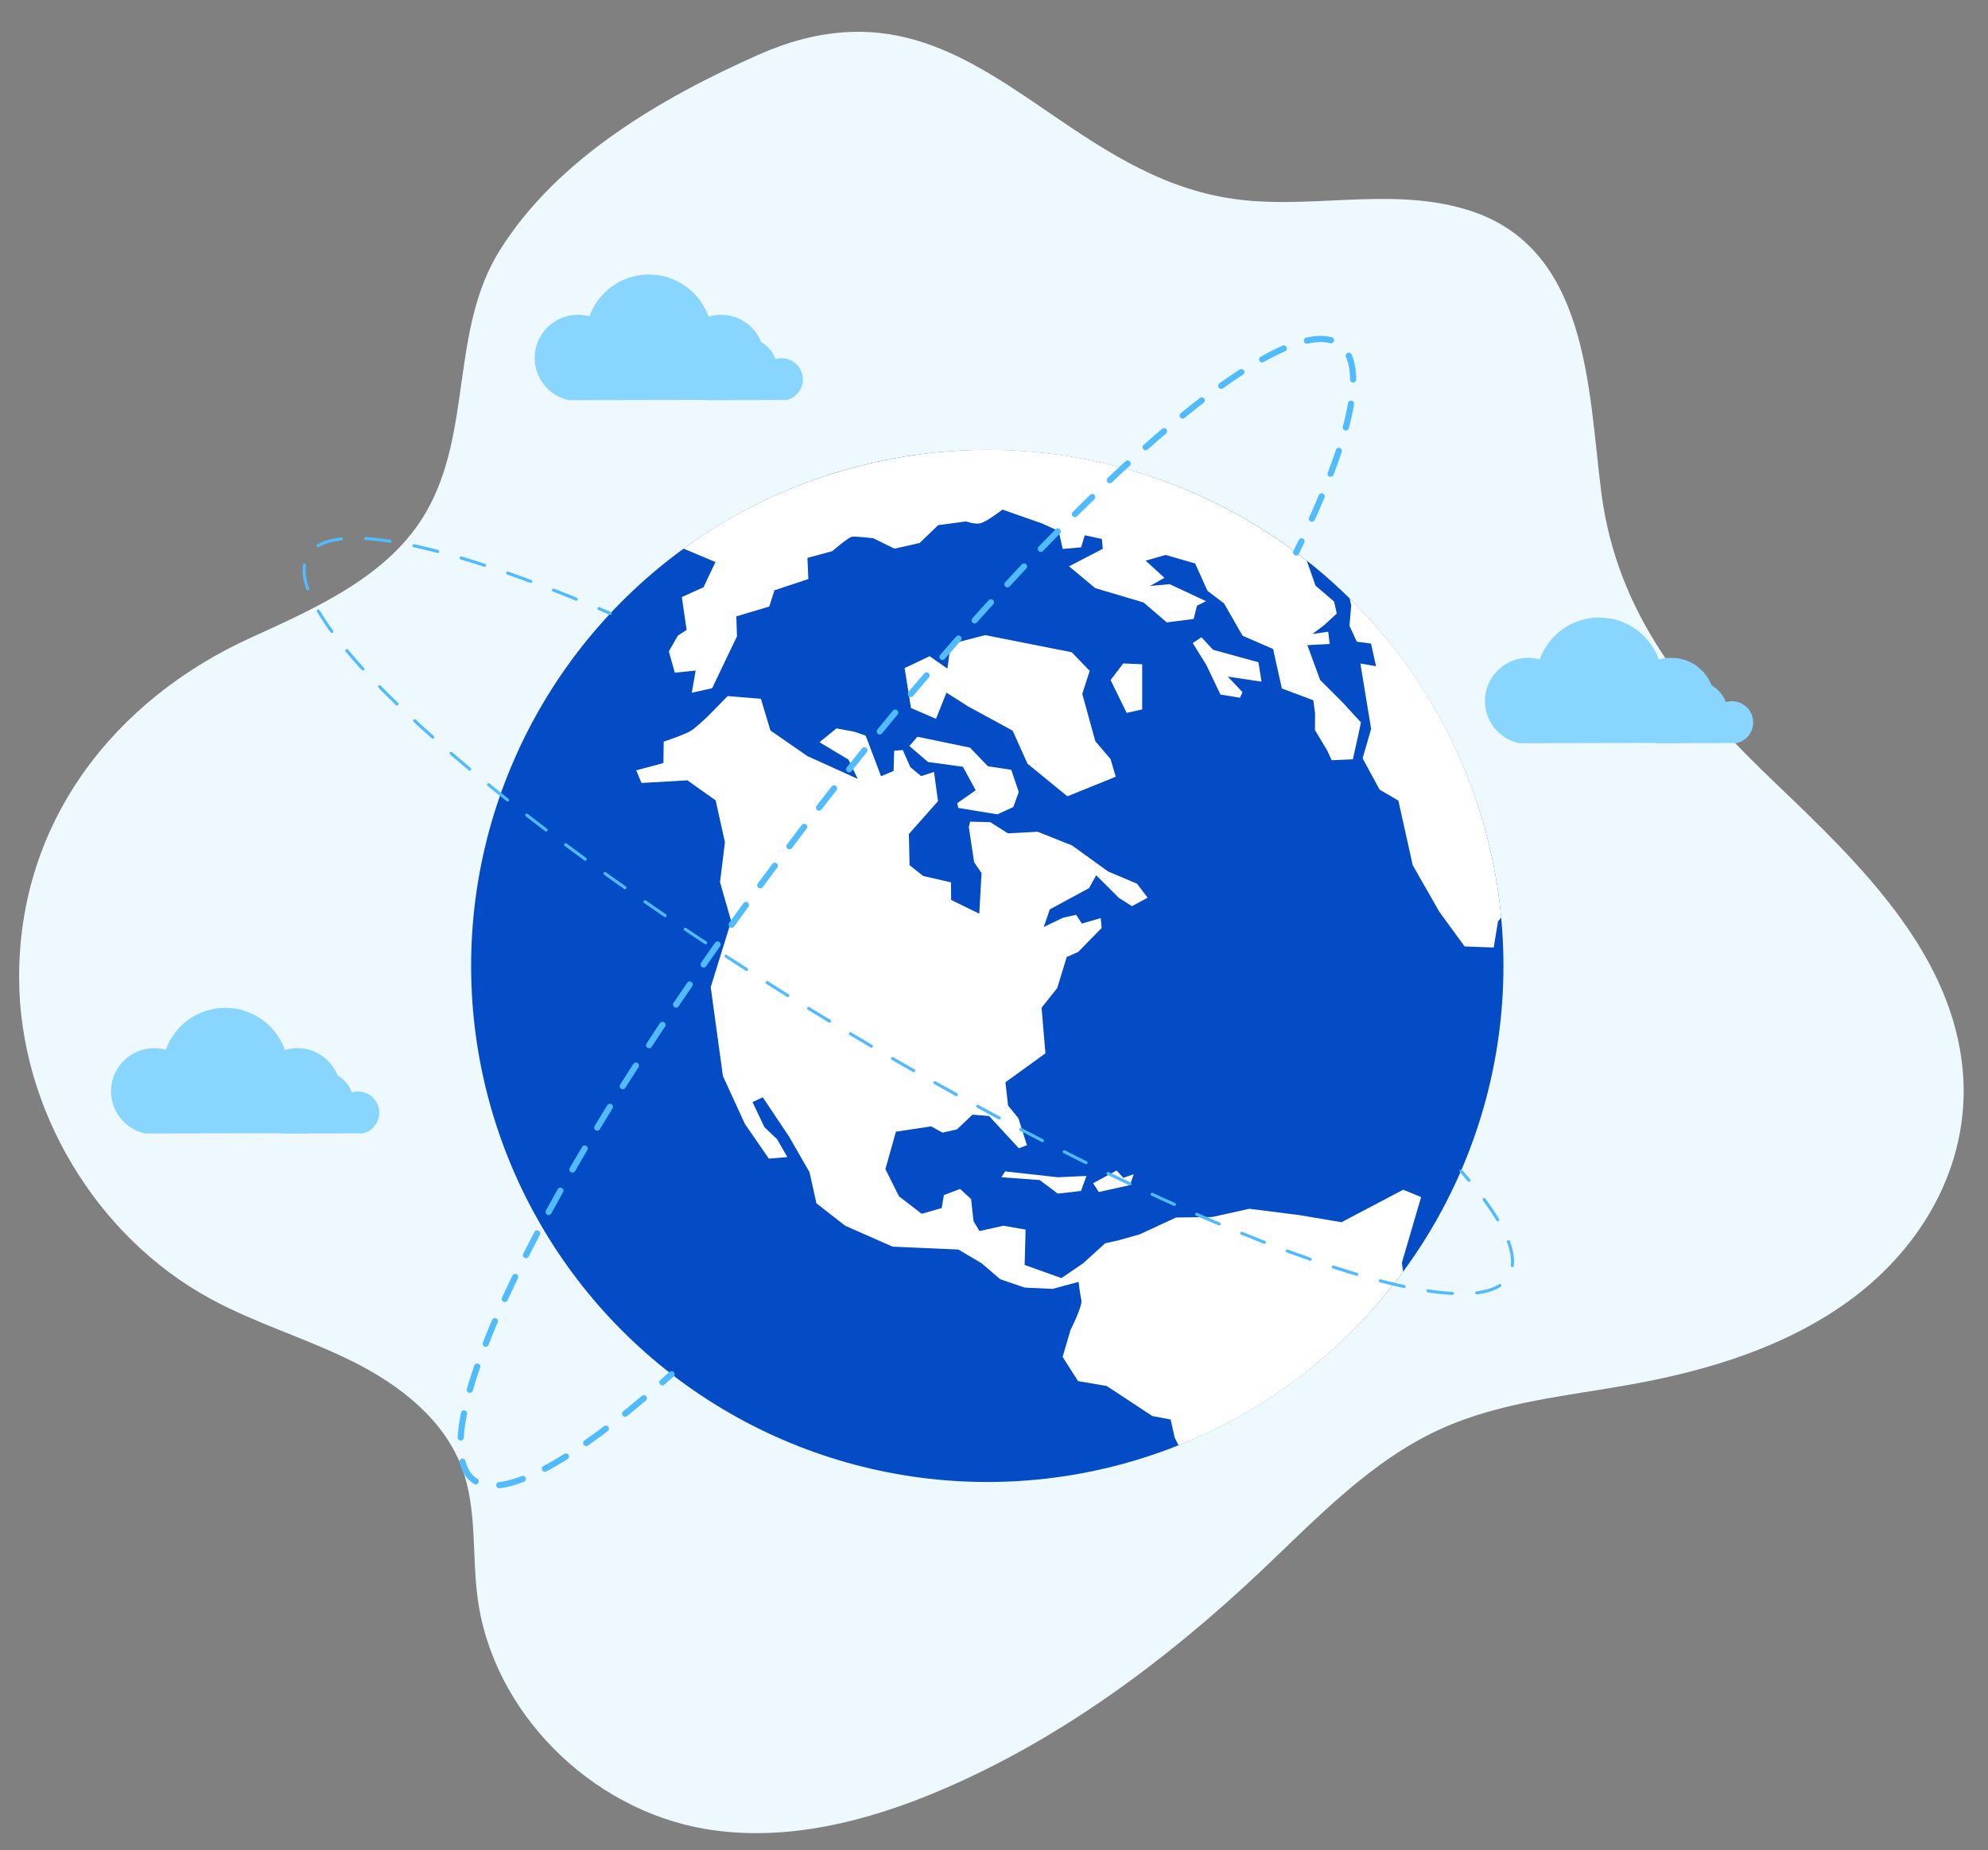
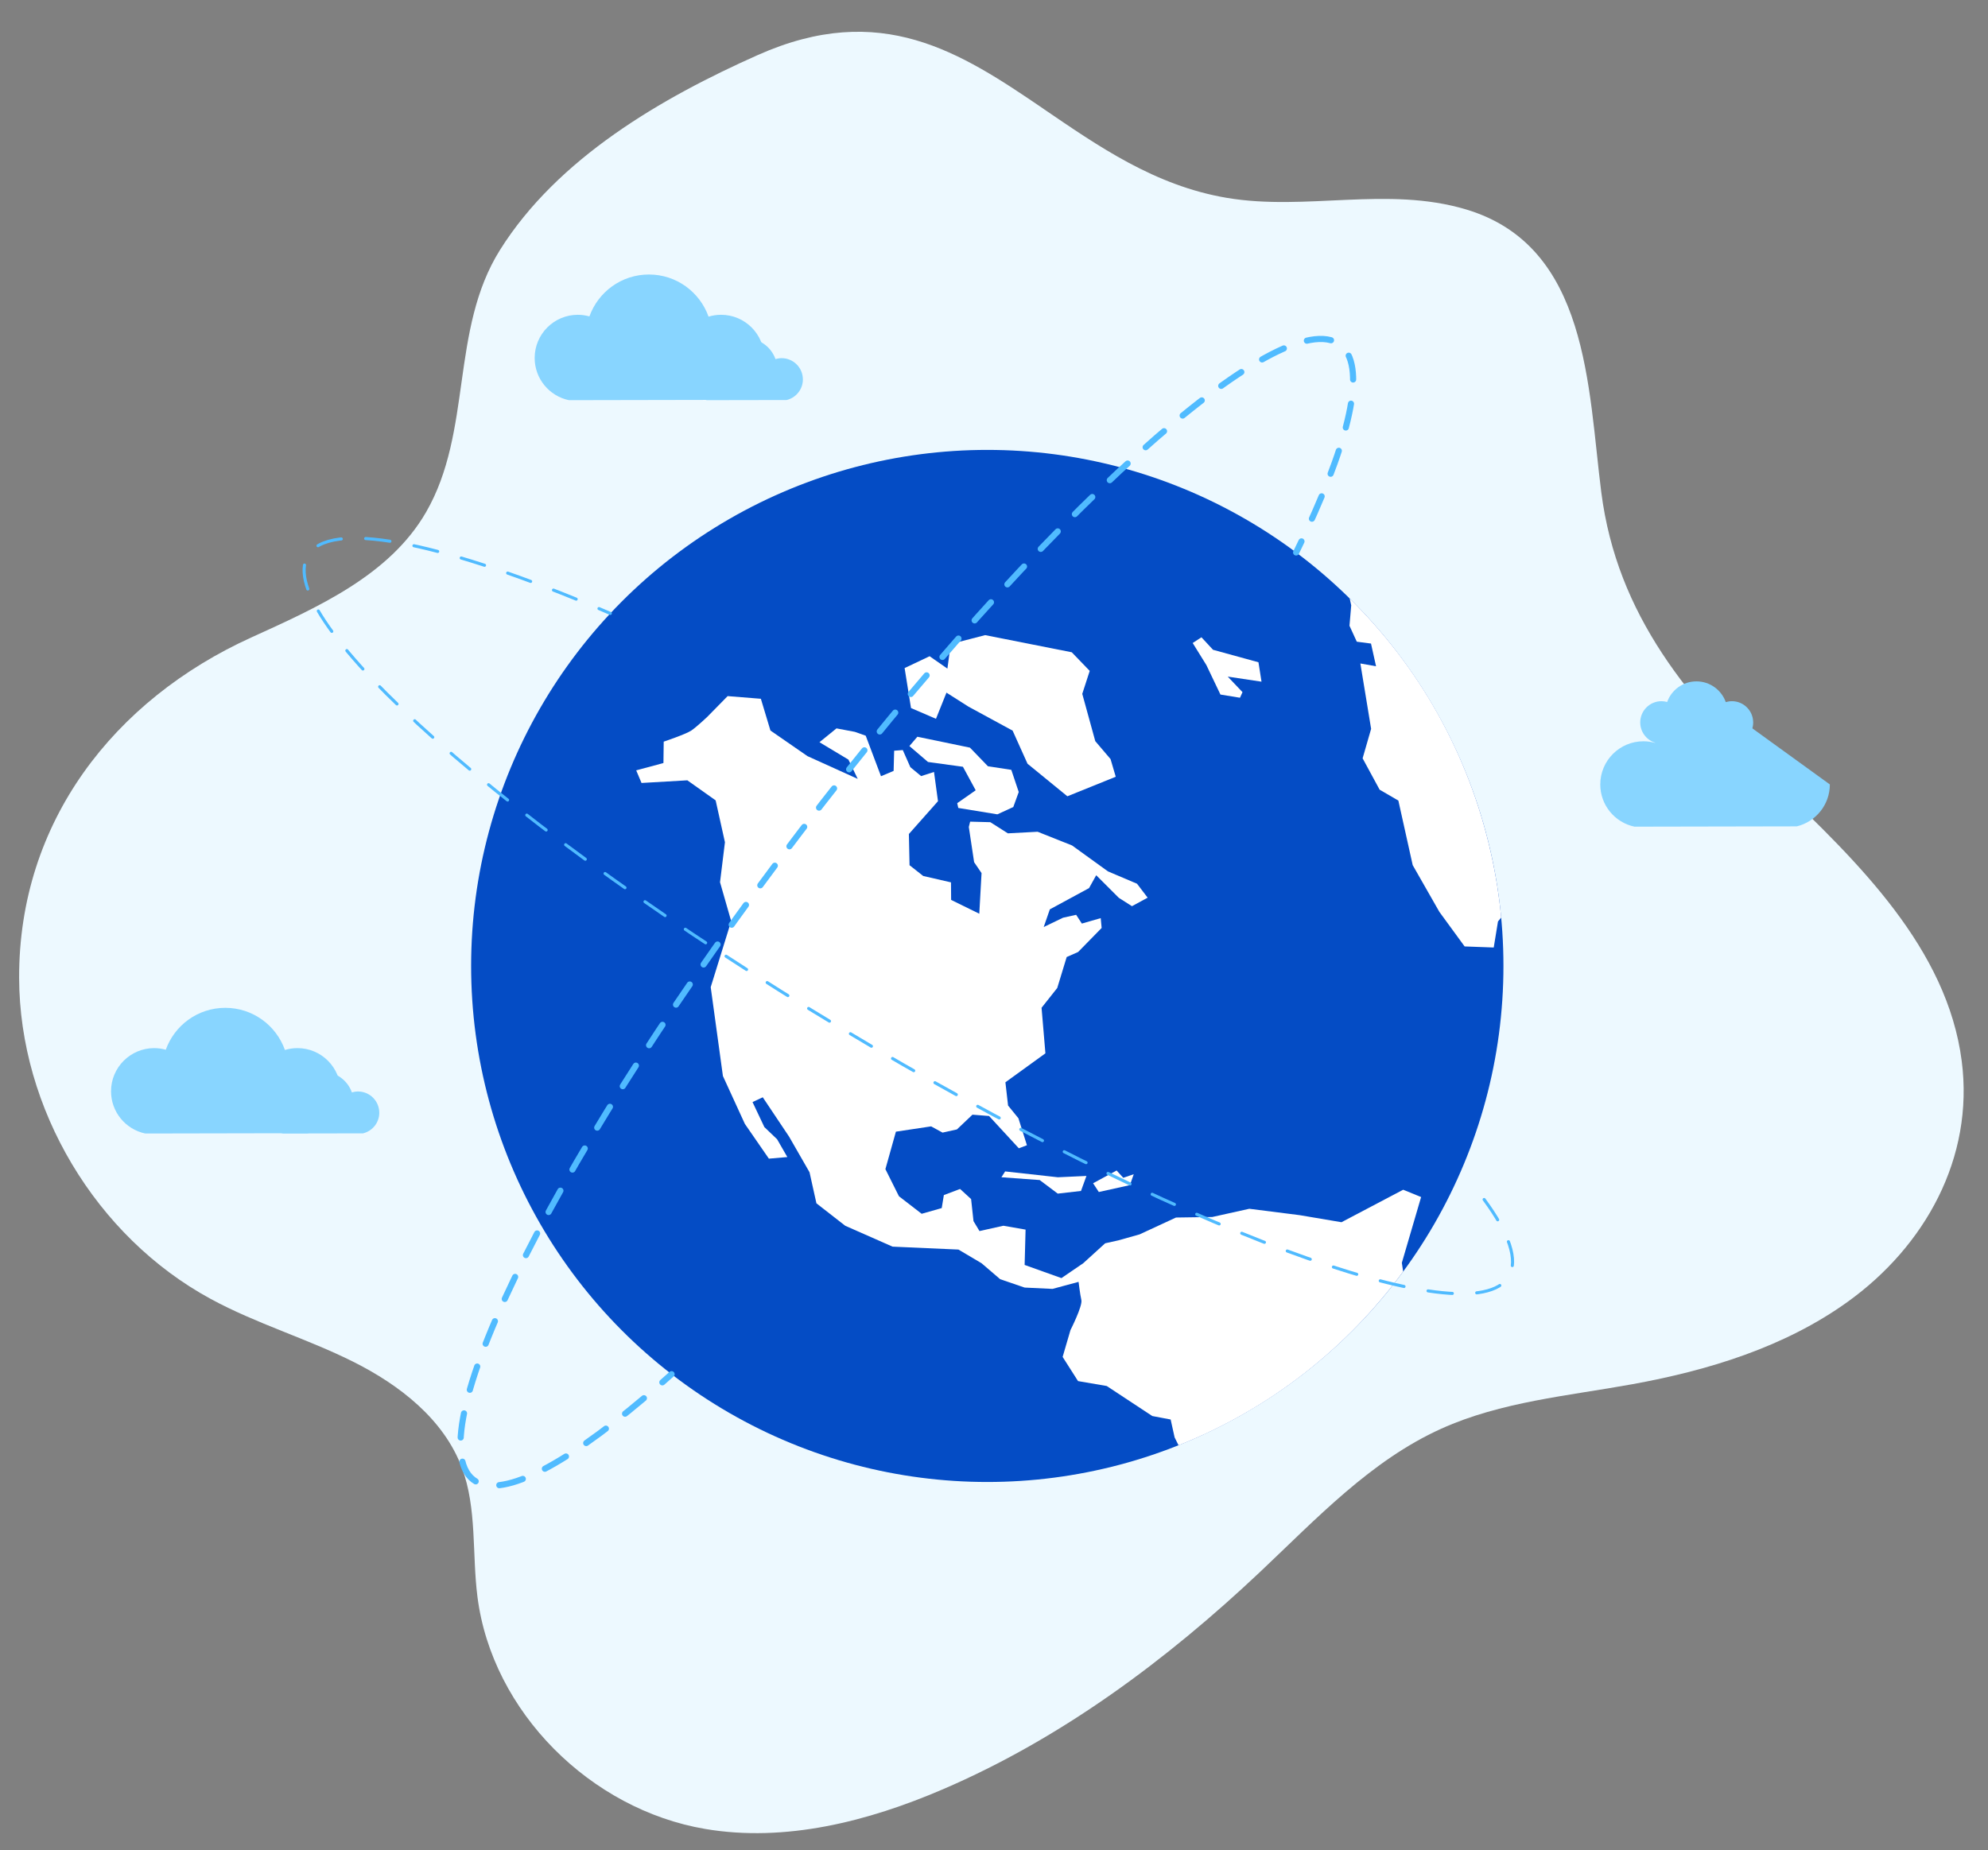
<svg xmlns="http://www.w3.org/2000/svg" id="Layer_1" data-name="Layer 1" viewBox="0 0 1080 1005.26">
  <rect x="0" y="0" width="1080" height="1005.26" fill="#808080" stroke="none" />
  <defs>
    <style>
      .cls-1 {
        fill: #fff;
      }

      .cls-2, .cls-3, .cls-4, .cls-5, .cls-6 {
        fill: none;
      }

      .cls-2, .cls-3, .cls-5, .cls-6 {
        stroke: #50bbff;
        stroke-linecap: round;
        stroke-miterlimit: 10;
      }

      .cls-2, .cls-6 {
        stroke-width: 3.34px;
      }

      .cls-7 {
        fill: #044cc5;
      }

      .cls-3, .cls-5 {
        stroke-width: 1.67px;
      }

      .cls-5 {
        stroke-dasharray: 0 0 13.27 13.27;
      }

      .cls-6 {
        stroke-dasharray: 0 0 13.23 13.23;
      }

      .cls-8 {
        fill: #edf9ff;
      }

      .cls-9 {
        fill: #88d5ff;
      }
    </style>
  </defs>
  <path class="cls-8" d="m566.74,59.02C521.62,28.28,478.51.16,411.69,29.9c-52.36,23.3-108.84,56.08-140.1,105.98-27.16,43.36-14.79,98.58-40.14,142.45-19.83,34.32-58.9,51.68-94.98,68.08-74.48,33.84-126.32,100.16-126.08,184.98.2,71.07,41.66,140.57,104.14,174.46,24.78,13.44,52.15,21.48,77.36,34.1,25.21,12.62,49.25,31.26,59.07,57.69,8.23,22.15,5.43,46.69,8.43,70.13,8.01,62.55,61.53,115.51,123.7,126.05,43.63,7.4,88.48-4.08,129.14-21.55,64.35-27.64,121.46-70.12,172.4-118.19,30.55-28.83,60.06-60.45,98.34-77.74,32.53-14.69,68.86-17.83,103.98-24.21,41.34-7.52,82.61-20.18,116.74-44.69,42.03-30.19,68.85-78.17,62.03-130.91-7.9-61.08-56.07-107.88-100.61-150.41-47.54-45.39-86.62-91.63-95.2-158.65-7.26-56.73-6.74-133.73-73.46-153.67-42.86-12.81-86.85,1.01-130.04-6.3-39.08-6.61-69.82-28.11-99.68-48.46Z" />
  <g>
    <circle class="cls-7" cx="536.35" cy="524.88" r="280.41" />
    <g>
      <path class="cls-4" d="m480.05,784.31c14.91,3.24,30.19,5.22,45.71,5.83" />
      <path class="cls-4" d="m445.68,774.35c7.6,2.77,15.34,5.2,23.2,7.27" />
      <path class="cls-4" d="m281.03,452.24c-11.72,41.07-13.68,85.55-3.77,130.17,19.6,88.25,81.03,156.4,158.81,188.22" />
      <path class="cls-4" d="m316.71,375.88c-9.57,14.12-17.79,29.15-24.51,44.88" />
    </g>
    <polygon class="cls-1" points="498.37 400.34 526.95 406.26 536.7 416.37 549.4 418.32 553.44 430.37 550.48 438.53 541.82 442.5 520.6 439.03 520.02 436.43 530.05 429.43 523.12 416.65 504.14 414.05 494.04 405.39 498.37 400.34" />
    <path class="cls-1" d="m728.74,664.13l-22.67-3.83-27.36-3.47-20.14,4.47-19.71.29-19.78,9.16-11.55,3.25-7.15,1.59-11.91,10.83-11.84,8.08-19.99-7.15.51-19.2-12.05-2.1-12.99,2.89-3.25-5.41-1.3-11.98-5.99-5.49-8.81,3.32-1.16,7.07-10.9,3.1-12.34-9.53-7.36-14.73,5.71-20.36,19.13-2.88,6.21,3.39,7.8-1.73,8.45-8.01,9.02.72,16.17,17.54,4.4-1.66-4.62-14.65-5.63-6.93-1.44-12.63,21.73-15.73-2.09-24.76,8.52-10.75,5.13-16.82,6.21-2.74,12.78-13.06-.5-5.34-10.25,2.96-3.1-4.76-7.15,1.59-10.47,5.05,3.32-9.6,21.3-11.55,3.9-7,12.27,12.27,7.15,4.55,8.52-4.62-5.77-7.58-15.81-6.72-19.49-14.08-18.69-7.44-16.17.86-9.53-6.06-10.97-.29-.72,2.89,2.88,19.13,4.04,5.92-1.23,22.09-15.3-7.51-.07-9.53-15.09-3.47-7.43-5.85-.36-16.96,15.81-17.83-2.16-15.88-7,2.24-5.85-4.84-4.11-9.31-4.69.36-.29,10.97-6.86,2.89-8.3-22.02-5.92-2.09-9.96-1.88-9.24,7.51,15.73,9.46,5.05,10.47-27.28-12.35-20.14-13.93-5.2-17.25-18.05-1.45-11.12,11.33s-5.63,5.34-8.59,7.36c-2.96,2.02-15.02,6.06-15.02,6.06l-.15,11.62-14.8,3.97,2.89,6.86,24.9-1.44,15.37,10.9,5.05,22.74-2.67,21.73,6.06,21.15-11.12,35.87,6.63,48.29,11.91,25.99,13.06,18.91,10.03-.86-5.56-9.67-6.93-6.64-6.42-13.57,5.56-2.6,14.29,21.37,11.11,19.35,3.75,16.89,15.66,12.2,25.7,11.34,35.8,1.59,12.56,7.44,10.1,8.66,13.28,4.55,15.16.72,14.15-3.82s.79,6.64,1.52,9.89c.72,3.25-5.92,16.31-5.92,16.31l-4.26,14.58,8.37,13.14,15.59,2.67,24.76,16.32,9.96,1.88,2.16,9.75,2.14,4.29c49.85-19.82,91.63-53.03,122.01-94.41l-.71-4.78,10.47-35.73-9.74-3.97-33.57,17.68Z" />
-     <path class="cls-1" d="m739.32,392.5l-9.89-10.76-12.27-12.27-6.93-18.91,12.13-.65-.79-6.64-8.59,1.23,6.43-4.84,6.79-6.28-1.44-6.5-10.1-8.66-4.77-13.61c-63.83-50.22-148.84-72.45-234.31-53.47-38.85,8.63-74,24.95-104.24,46.98l17.34,7.28-6.5,13.71-11.77,5.34,2.6,17.83-4.76,3.1-4.91,8.59,3.25,11.55,11.33-1.15-2.09,12.05,11.04-2.45,13.5-28.22-.36-10.83,17.9-5.34,2.82-8.81,18.41-6.13-.5-11.48,13.5-3.68s8.59-7.36,10.54-7.79c1.95-.43,11.77.8,11.77.8l11.48,5.63,13.64-3.03,10.11-9.74,15.23-2.02s4.48,1.73,7.72,1.01c3.25-.72,11.98-7.43,11.98-7.43l21.44,7.51,9.1,4.12,2.16,9.74,10.03-.86,1.95-6.57,9.31,2.02.5,5.34-18.34,9.53,14.22,11.84,26.27,7.8,12.63,10.83,14.58-1.87,1.81-7.22,4.91-2.45-19.78-9.24-10.68,1.01,7.87-4.47-10.25-9.31,10.9-3.1,16.02,4.62,6.71,14.87,9.02,6.86,10.03,17.54,16.6,7.22,4.76,21.44,17.11,6.43.94,7.29-.07,8.88,6.5,10.83,2.6,5.56,11.48-.5,2.74-12.2,1.66-7.87Z" />
    <path class="cls-1" d="m733.23,325.18l.83,3.73-.94,11.12,3.97,8.66,7.72,1.01,2.74,12.34-8.52-1.52,5.84,35.52-4.62,16.02,9.24,17.04,10.18,5.92,7.79,35.08,14.5,25.41,13.71,18.77,15.81.58,2.31-14.15,1.75-2.13c-1.09-11.46-2.89-22.98-5.45-34.5-12.17-54.8-39.62-102.26-76.86-138.91Z" />
    <polygon class="cls-1" points="582.25 354.44 535.19 345.12 516.49 349.95 514.69 363.31 505.01 356.59 491.44 363.02 494.91 384.74 508.48 390.59 514.18 376.37 526.09 383.95 550.12 397.02 558.21 415 579.86 432.69 606.14 422.08 603.32 412.48 595.02 402.73 587.95 377.03 592 364.55 582.25 354.44" />
-     <polygon class="cls-1" points="620.51 360.94 610.19 360.51 603.33 369.53 612.06 387.36 620.51 385.48 620.51 360.94" />
    <polygon class="cls-1" points="683.67 359.87 658.98 353.08 652.7 346.29 647.94 349.4 655.37 361.38 663.02 377.41 673.63 379.14 675 376.11 666.99 367.66 685.33 370.41 683.67 359.87" />
    <polygon class="cls-1" points="546.05 636.53 544.03 639.7 564.82 641.22 574.63 648.59 587.26 647.15 590.22 638.99 574.7 639.71 546.05 636.53" />
    <polygon class="cls-1" points="606.61 636.03 593.83 642.96 596.94 647.72 613.83 643.97 615.92 638.05 610.22 640 606.61 636.03" />
  </g>
  <g>
    <g>
      <path class="cls-9" d="m415.18,194.51c0-12.95-10.5-23.46-23.46-23.46-2.36,0-4.64.36-6.79,1.01-4.74-13.33-17.43-22.9-32.39-22.9s-27.57,9.5-32.34,22.77c-2-.56-4.1-.88-6.28-.88-12.95,0-23.46,10.5-23.46,23.46,0,11.29,7.97,20.7,18.59,22.94l88.18-.17c10.29-2.48,17.95-11.72,17.95-22.78Z" />
      <path class="cls-9" d="m436.17,206.16c0-6.37-5.17-11.54-11.54-11.54-1.16,0-2.28.18-3.34.5-2.33-6.56-8.58-11.27-15.94-11.27s-13.57,4.68-15.91,11.2c-.99-.27-2.02-.43-3.09-.43-6.37,0-11.54,5.17-11.54,11.54,0,5.55,3.92,10.19,9.15,11.29l43.39-.08c5.06-1.22,8.83-5.77,8.83-11.21Z" />
    </g>
    <g>
-       <path class="cls-9" d="m931.44,380.91c0-12.95-10.5-23.46-23.46-23.46-2.36,0-4.64.36-6.79,1.01-4.74-13.33-17.43-22.9-32.39-22.9s-27.57,9.5-32.34,22.77c-2-.56-4.1-.88-6.28-.88-12.95,0-23.46,10.5-23.46,23.46,0,11.29,7.97,20.7,18.59,22.94l88.18-.17c10.29-2.48,17.95-11.72,17.95-22.78Z" />
+       <path class="cls-9" d="m931.44,380.91s-27.57,9.5-32.34,22.77c-2-.56-4.1-.88-6.28-.88-12.95,0-23.46,10.5-23.46,23.46,0,11.29,7.97,20.7,18.59,22.94l88.18-.17c10.29-2.48,17.95-11.72,17.95-22.78Z" />
      <path class="cls-9" d="m952.43,392.56c0-6.37-5.17-11.54-11.54-11.54-1.16,0-2.28.18-3.34.5-2.33-6.56-8.58-11.27-15.94-11.27s-13.57,4.68-15.91,11.2c-.99-.27-2.02-.43-3.09-.43-6.37,0-11.54,5.17-11.54,11.54,0,5.55,3.92,10.19,9.15,11.29l43.39-.08c5.06-1.22,8.83-5.77,8.83-11.21Z" />
    </g>
    <g>
      <path class="cls-9" d="m185.04,592.99c0-12.95-10.5-23.46-23.46-23.46-2.36,0-4.64.36-6.79,1.01-4.74-13.33-17.43-22.9-32.39-22.9s-27.57,9.5-32.34,22.77c-2-.56-4.1-.88-6.28-.88-12.95,0-23.46,10.5-23.46,23.46,0,11.29,7.97,20.7,18.59,22.94l88.18-.17c10.29-2.48,17.95-11.72,17.95-22.78Z" />
      <path class="cls-9" d="m206.04,604.64c0-6.37-5.17-11.54-11.54-11.54-1.16,0-2.28.18-3.34.5-2.33-6.56-8.58-11.27-15.94-11.27s-13.57,4.68-15.91,11.2c-.99-.27-2.02-.43-3.09-.43-6.37,0-11.54,5.17-11.54,11.54,0,5.55,3.92,10.19,9.15,11.29l43.39-.08c5.06-1.22,8.83-5.77,8.83-11.21Z" />
    </g>
  </g>
  <g>
    <path class="cls-2" d="m364.83,746.71c-1.68,1.5-3.34,2.98-5,4.43" />
    <path class="cls-6" d="m349.8,759.78c-44.65,37.68-78.48,55.11-92.64,44.3-31.82-24.29,47.82-182.05,177.87-352.36,130.05-170.31,261.27-288.68,293.08-264.38,14.14,10.8,6.27,47.95-18.26,100.86" />
    <path class="cls-2" d="m707.04,294.18c-.95,1.98-1.91,3.99-2.9,6.02" />
  </g>
  <g>
-     <path class="cls-3" d="m793.7,636.29c1.51,1.72,2.96,3.41,4.35,5.07" />
    <path class="cls-5" d="m806.26,651.79c13.64,18.53,18.7,33.03,13.38,41.89-20.22,33.65-182.64-26.8-362.78-135.02-180.14-108.22-309.79-223.24-289.57-256.89,11.61-19.33,70.14-7.61,151.99,26.37" />
    <path class="cls-3" d="m325.4,330.7c2.03.86,4.08,1.73,6.15,2.62" />
  </g>
</svg>